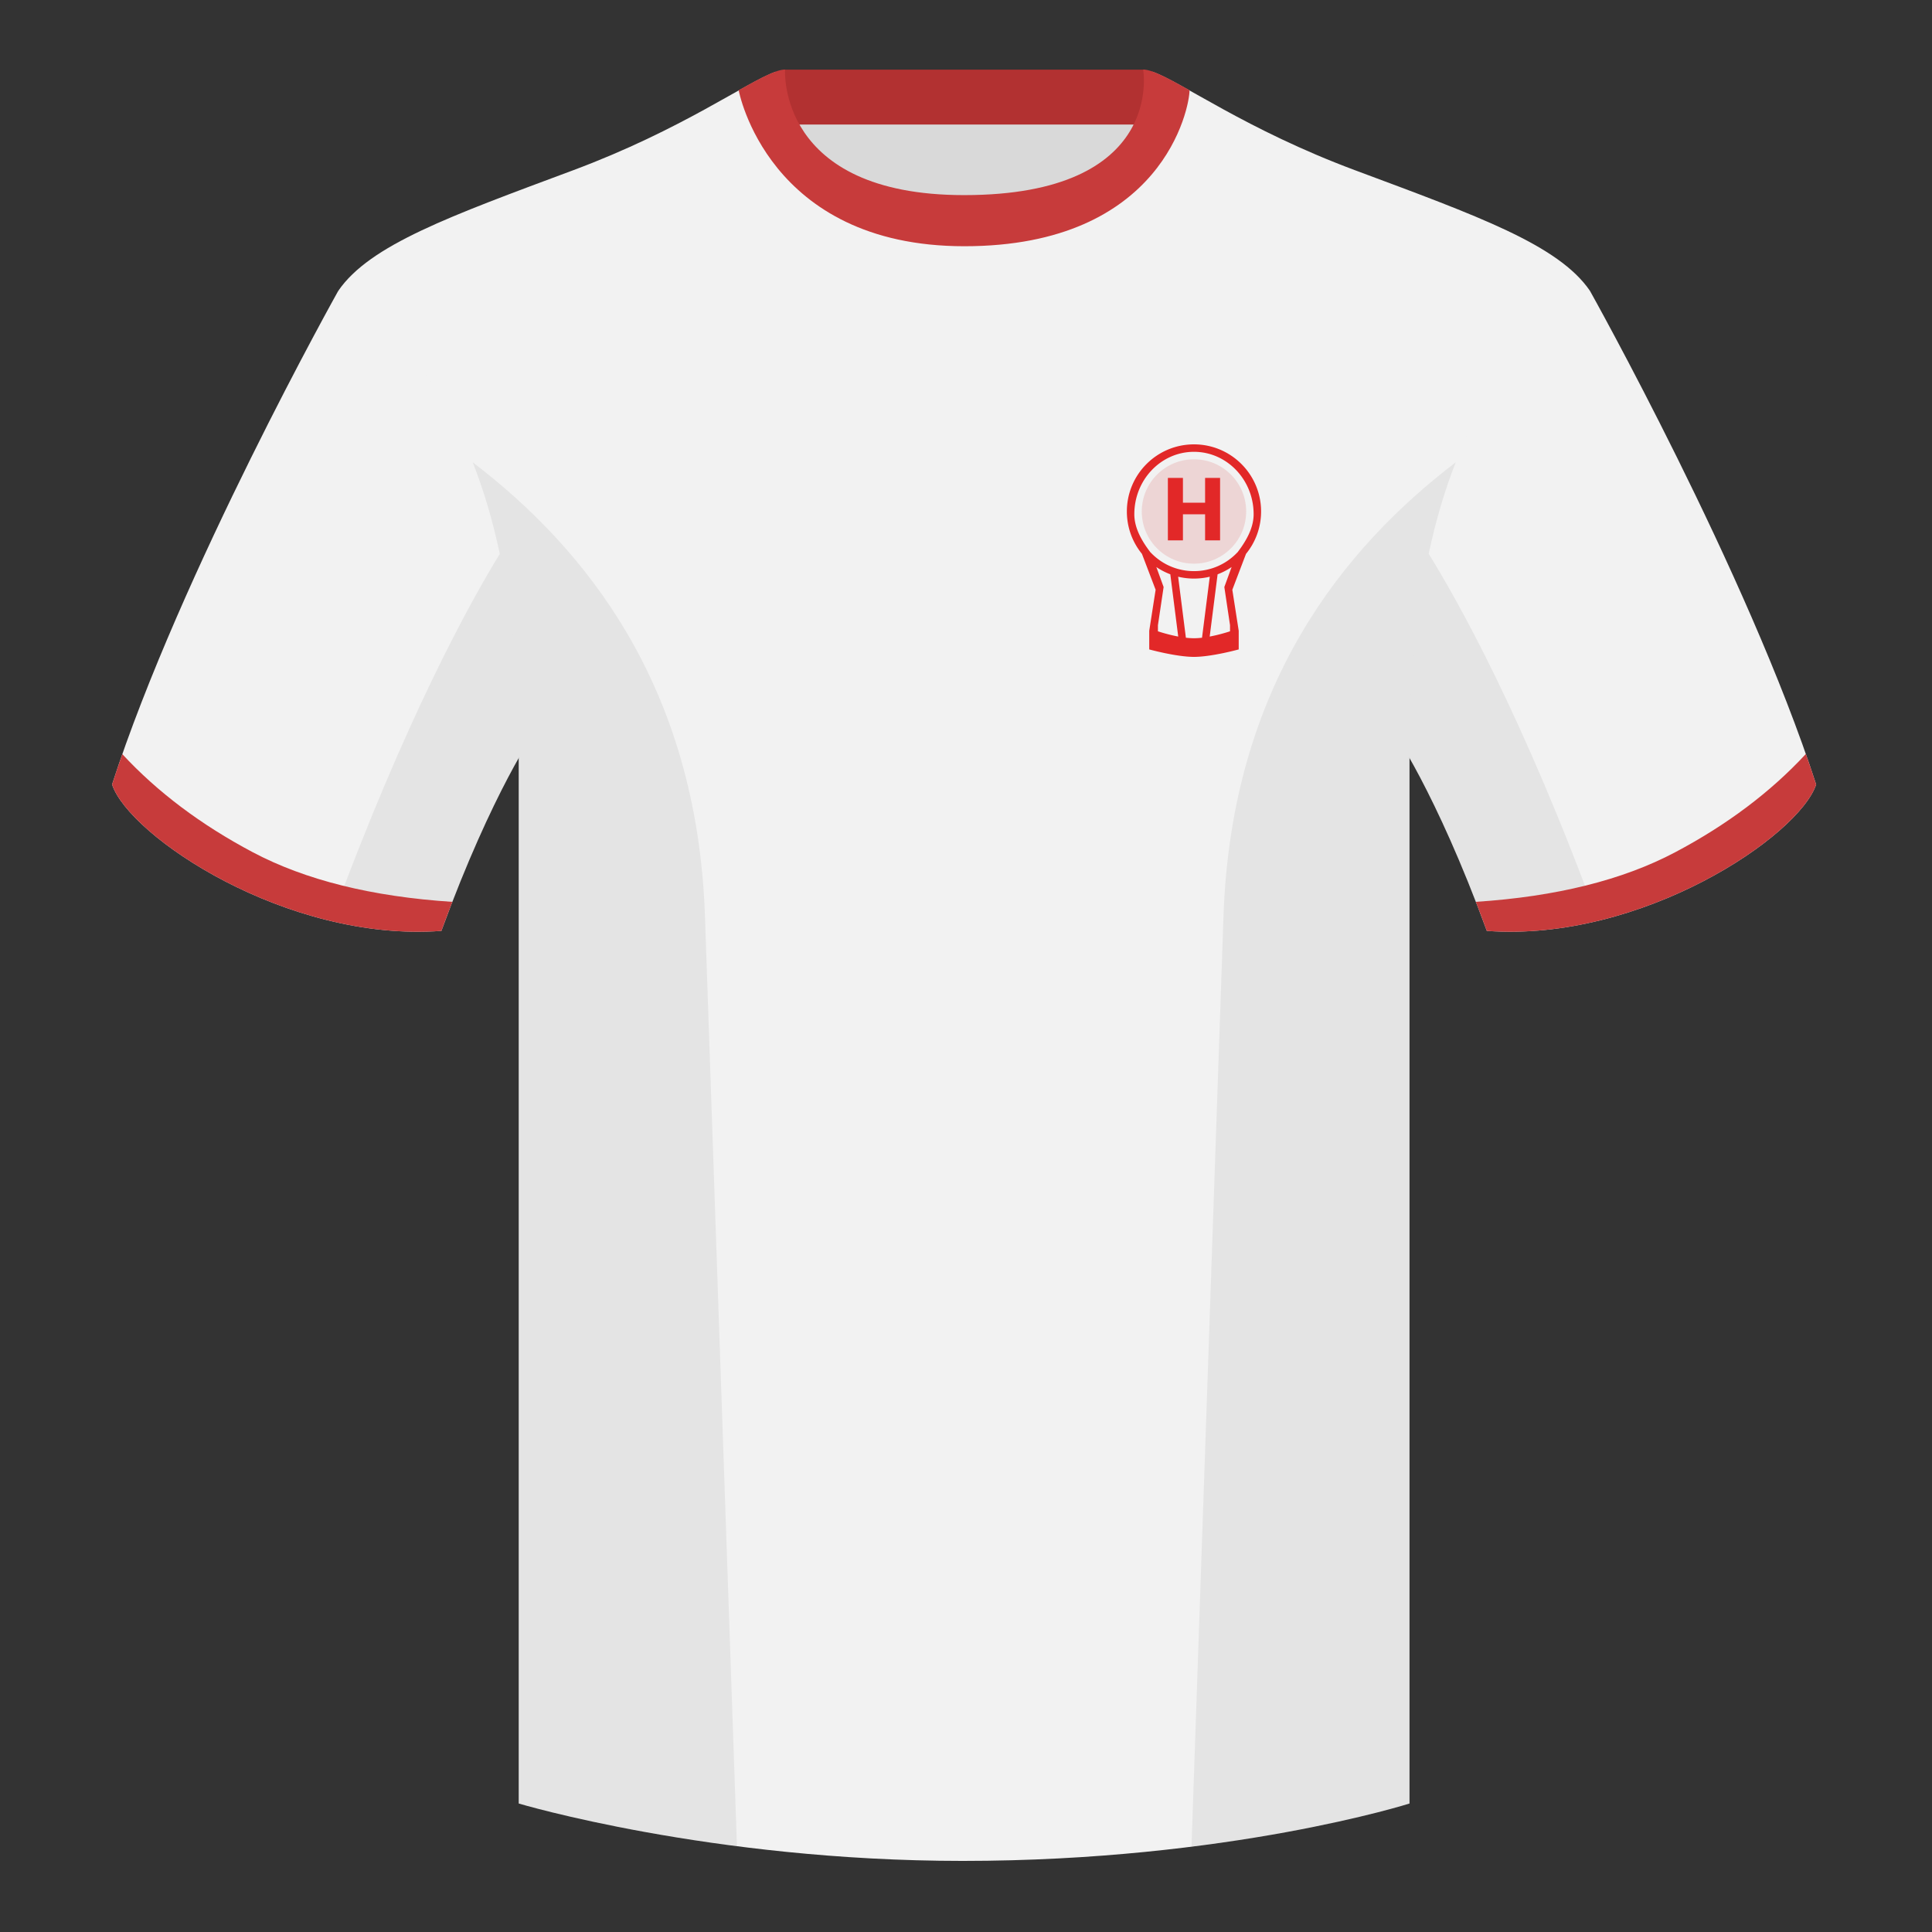
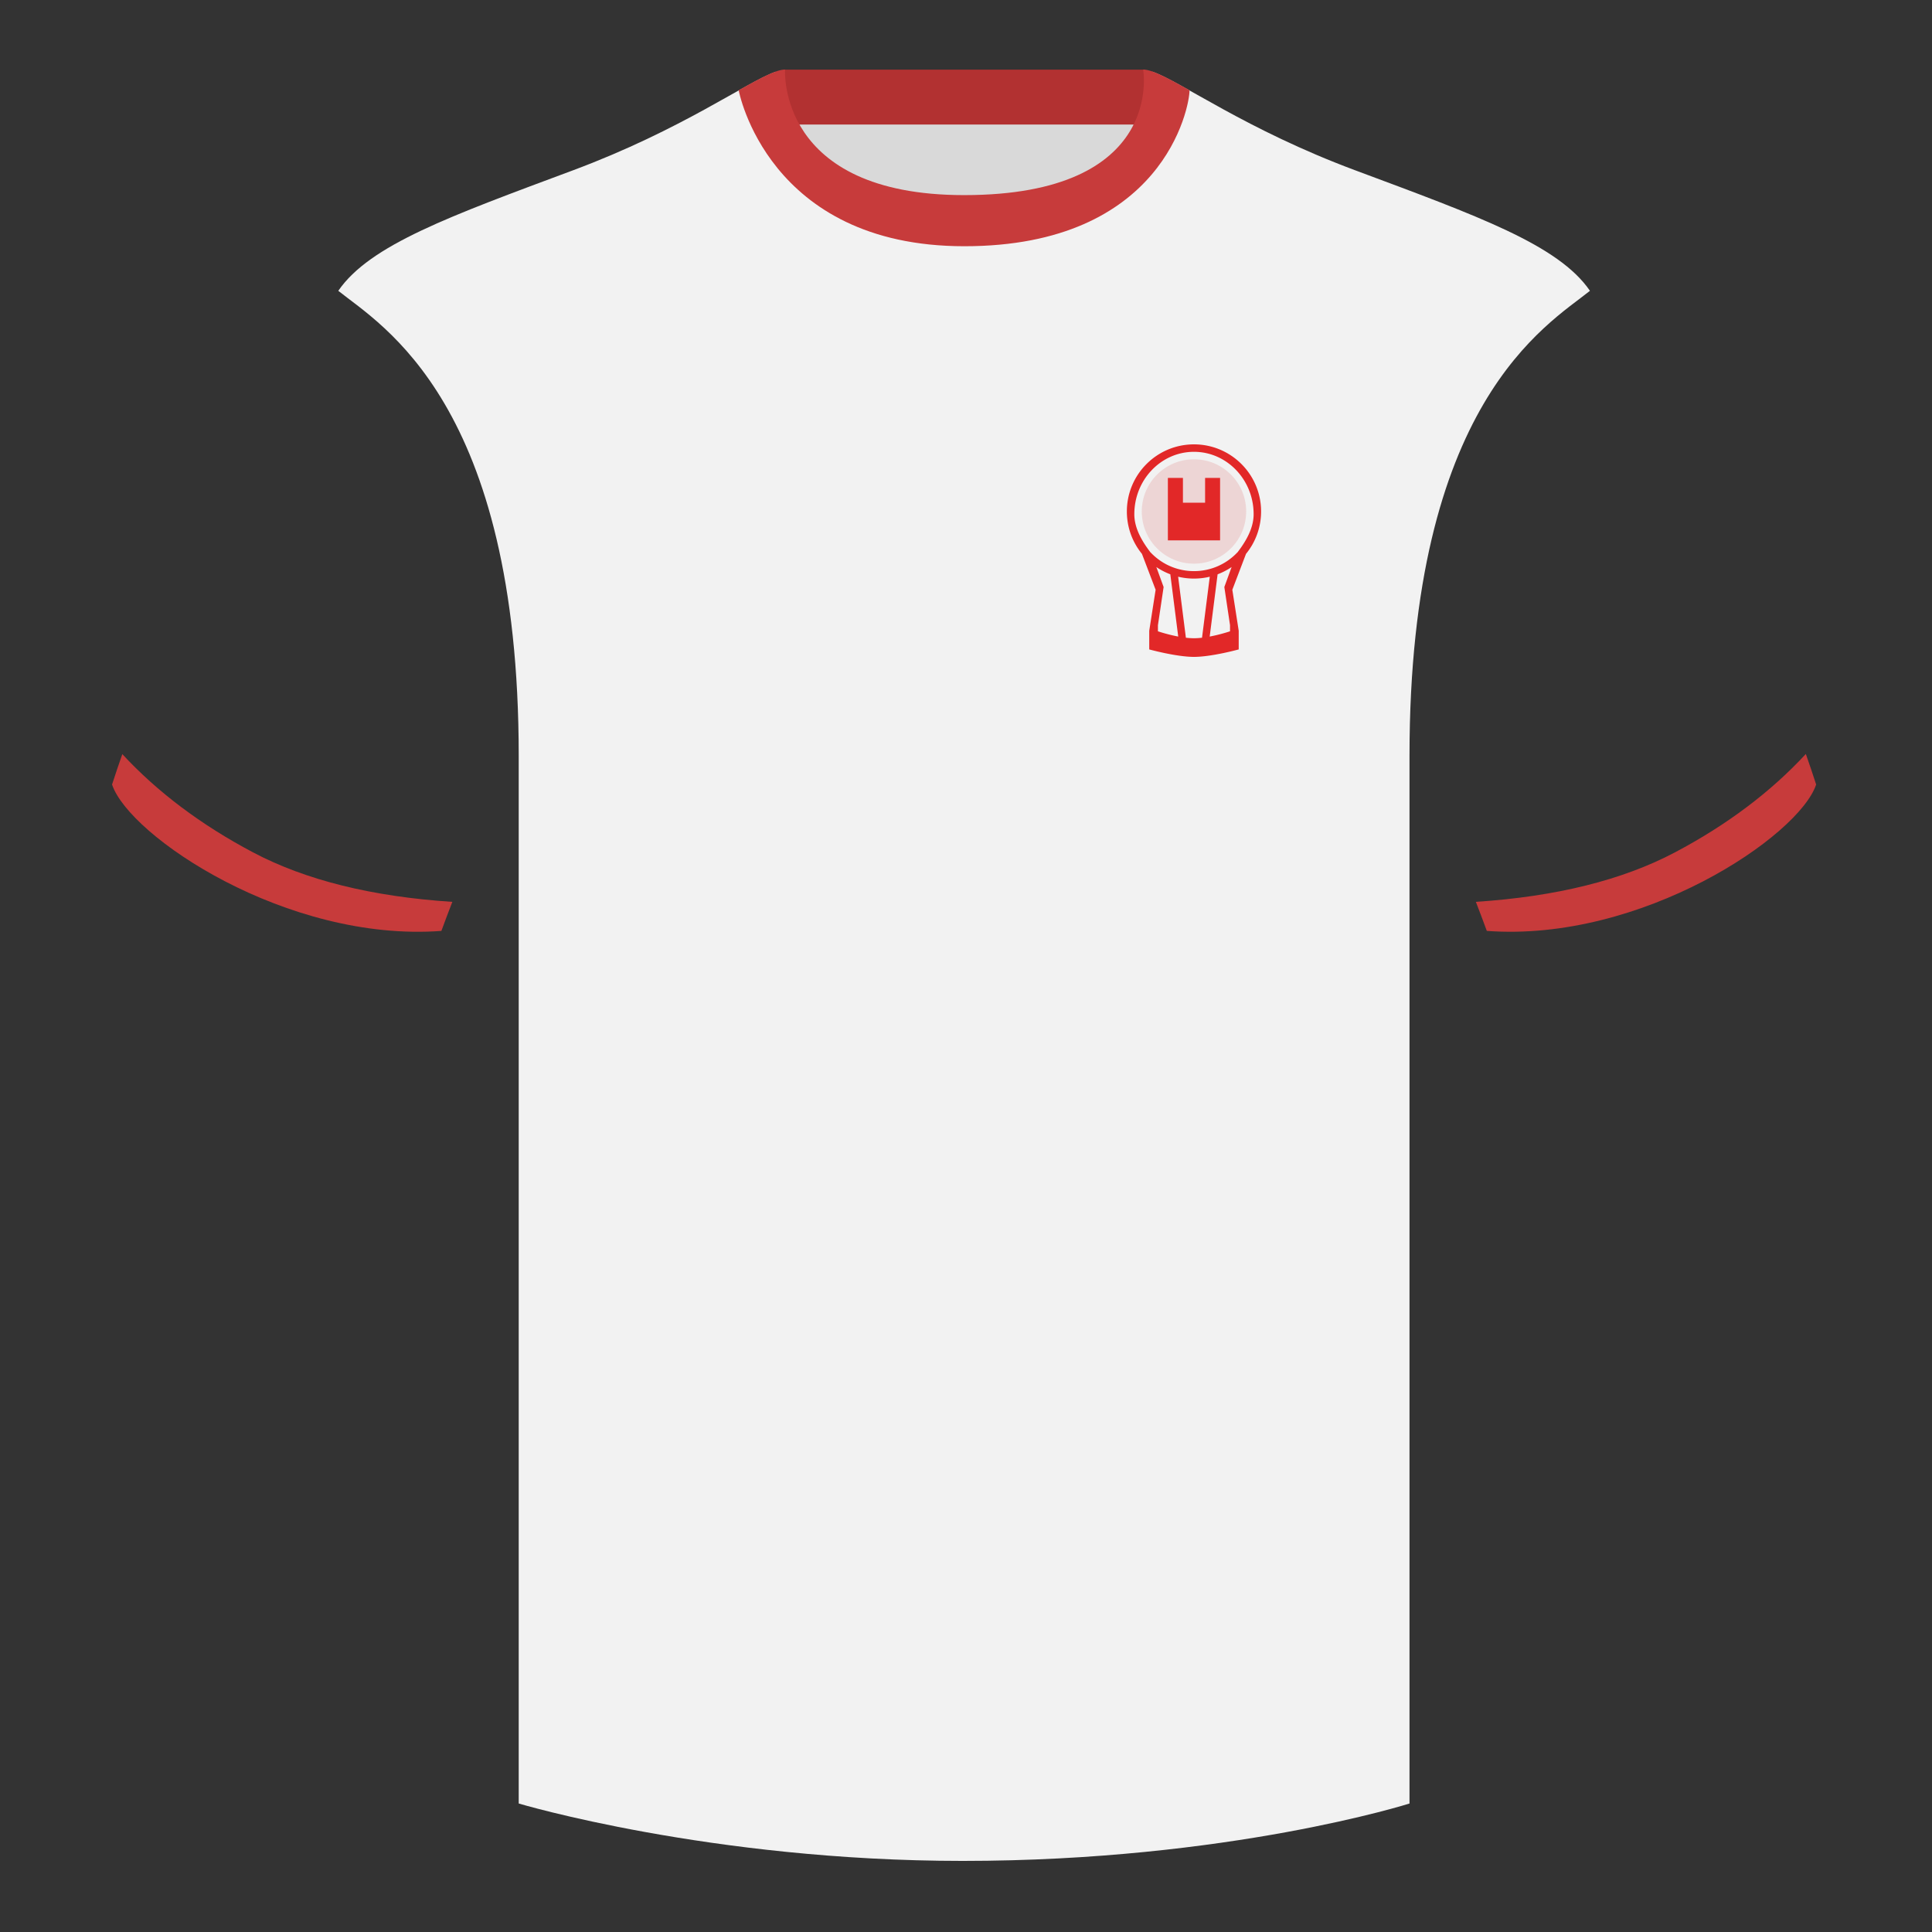
<svg xmlns="http://www.w3.org/2000/svg" width="500" height="500" viewBox="0 0 500 500" fill="none">
  <rect x="0" y="0" width="500" height="500" fill="#333333" stroke="none" />
  <path fill-rule="evenodd" clip-rule="evenodd" d="M203.003 109.223h93.644V21.928h-93.644v87.295z" fill="#D9D9D9" />
  <path fill-rule="evenodd" clip-rule="evenodd" d="M202.864 32.228h93.458v-14.2h-93.458v14.2z" fill="#B23131" />
-   <path fill-rule="evenodd" clip-rule="evenodd" d="M87.547 75.258S46.785 148.058 29 203.028c4.445 13.375 45.208 40.86 85.232 37.885 13.34-36.4 24.46-52 24.46-52s2.963-95.085-51.145-113.654zm323.925 0s40.763 72.799 58.547 127.769c-4.445 13.375-45.207 40.86-85.232 37.885-13.34-36.4-24.46-52-24.46-52s-2.963-95.085 51.145-113.654z" fill="#F2F2F2" />
  <path fill-rule="evenodd" clip-rule="evenodd" d="M249.514 57.706c-50.082 0-47.798-39.469-48.743-39.14-7.516 2.619-24.133 14.937-52.438 25.495-31.873 11.885-52.626 19.315-60.783 31.2 11.115 8.915 46.694 28.97 46.694 120.345v271.14s49.658 14.855 114.885 14.855c68.93 0 115.649-14.855 115.649-14.855v-271.14c0-91.375 35.579-111.43 46.699-120.345-8.156-11.885-28.909-19.315-60.782-31.2-28.36-10.577-44.982-22.919-52.478-25.509-.928-.32 4.177 39.154-48.703 39.154z" fill="#F2F2F2" />
-   <path fill-rule="evenodd" clip-rule="evenodd" d="M413.584 238.323c-9.287 2.238-19.064 3.316-28.797 2.592-8.198-22.369-15.558-36.883-20.013-44.748v270.577s-21.102 6.71-55.866 11.111l-.544-.06c1.88-54.795 5.722-166.47 8.276-240.705 2.055-59.755 31.085-95.29 60.099-117.44-2.675 6.781-5.072 14.606-6.999 23.667 7.354 11.852 24.435 42.069 43.83 94.964.005.014.01.028.014.042zM190.717 477.795c-34.248-4.401-56.476-11.051-56.476-11.051V196.172c-4.456 7.867-11.814 22.379-20.01 44.743-9.633.716-19.309-.332-28.511-2.523.005-.032.012-.065.02-.097 19.377-52.848 36.306-83.066 43.61-94.944-1.929-9.075-4.328-16.912-7.006-23.701 29.014 22.15 58.043 57.685 60.099 117.44 2.554 74.235 6.395 185.91 8.276 240.705h-.002z" fill="#000" fill-opacity=".06" />
  <path fill-rule="evenodd" clip-rule="evenodd" d="M467.35 195.13c.936 2.667 1.828 5.303 2.668 7.9-4.445 13.375-45.208 40.86-85.232 37.885-.958-2.614-1.904-5.12-2.836-7.52 20.795-1.358 37.993-5.637 51.595-12.837 13.428-7.109 24.696-15.585 33.805-25.428zm-435.695.04c9.103 9.828 20.361 18.291 33.772 25.392 13.611 7.205 30.824 11.485 51.639 12.84-.931 2.399-1.877 4.904-2.834 7.517-40.024 2.975-80.787-24.51-85.232-37.885.836-2.585 1.723-5.21 2.655-7.864zM307.852 23.345C302.08 20.105 298.124 18 295.844 18c0 0 5.882 32.495-46.335 32.495-48.521 0-46.336-32.495-46.336-32.495-2.279 0-6.235 2.105-12.002 5.345 0 0 7.368 40.38 58.403 40.38 51.478 0 58.278-35.895 58.278-40.38z" fill="#C73B3B" />
  <circle cx="309" cy="132.368" r="13.509" fill="#EDD5D5" />
-   <path d="M311.88 139.846h3.874v-16.162h-3.874v6.416h-5.738v-6.416h-3.896v16.162h3.896v-6.749h5.738v6.749z" fill="#E22828" />
+   <path d="M311.88 139.846h3.874v-16.162h-3.874v6.416h-5.738v-6.416h-3.896v16.162h3.896h5.738v6.749z" fill="#E22828" />
  <path fill-rule="evenodd" clip-rule="evenodd" d="M326.368 132.368c0 4.162-1.463 7.982-3.904 10.973l-3.539 9.291 1.654 10.614v4.824S313.584 170 309 170c-4.584 0-11.579-1.93-11.579-1.93v-4.824l1.654-10.614-3.539-9.291c-2.441-2.991-3.904-6.811-3.904-10.973 0-9.592 7.776-17.368 17.368-17.368 9.592 0 17.368 7.776 17.368 17.368zm-7.628 14.383a17.349 17.349 0 01-3.625 1.879l-2.048 16.111c2.834-.531 5.26-1.36 5.26-1.36v-1.591l-1.47-9.869 1.883-5.17zm-9.74 2.986c1.409 0 2.779-.168 4.09-.484l-2.007 15.792c-.707.082-1.411.13-2.083.13-.675 0-1.383-.049-2.093-.131l-2.008-15.794c1.315.318 2.688.487 4.101.487zm-6.125-1.111l2.048 16.113c-2.83-.531-5.25-1.358-5.25-1.358v-1.591l1.47-9.869-1.883-5.17a17.33 17.33 0 003.615 1.875zm21.564-15.547c0 3.732-2.108 7.169-4.204 9.903h-.024c-2.814 2.972-6.796 4.825-11.211 4.825s-8.397-1.853-11.211-4.825h-.024c-2.096-2.734-4.204-6.171-4.204-9.903 0-8.919 6.913-16.149 15.439-16.149 8.527 0 15.439 7.23 15.439 16.149z" fill="#E22828" />
</svg>